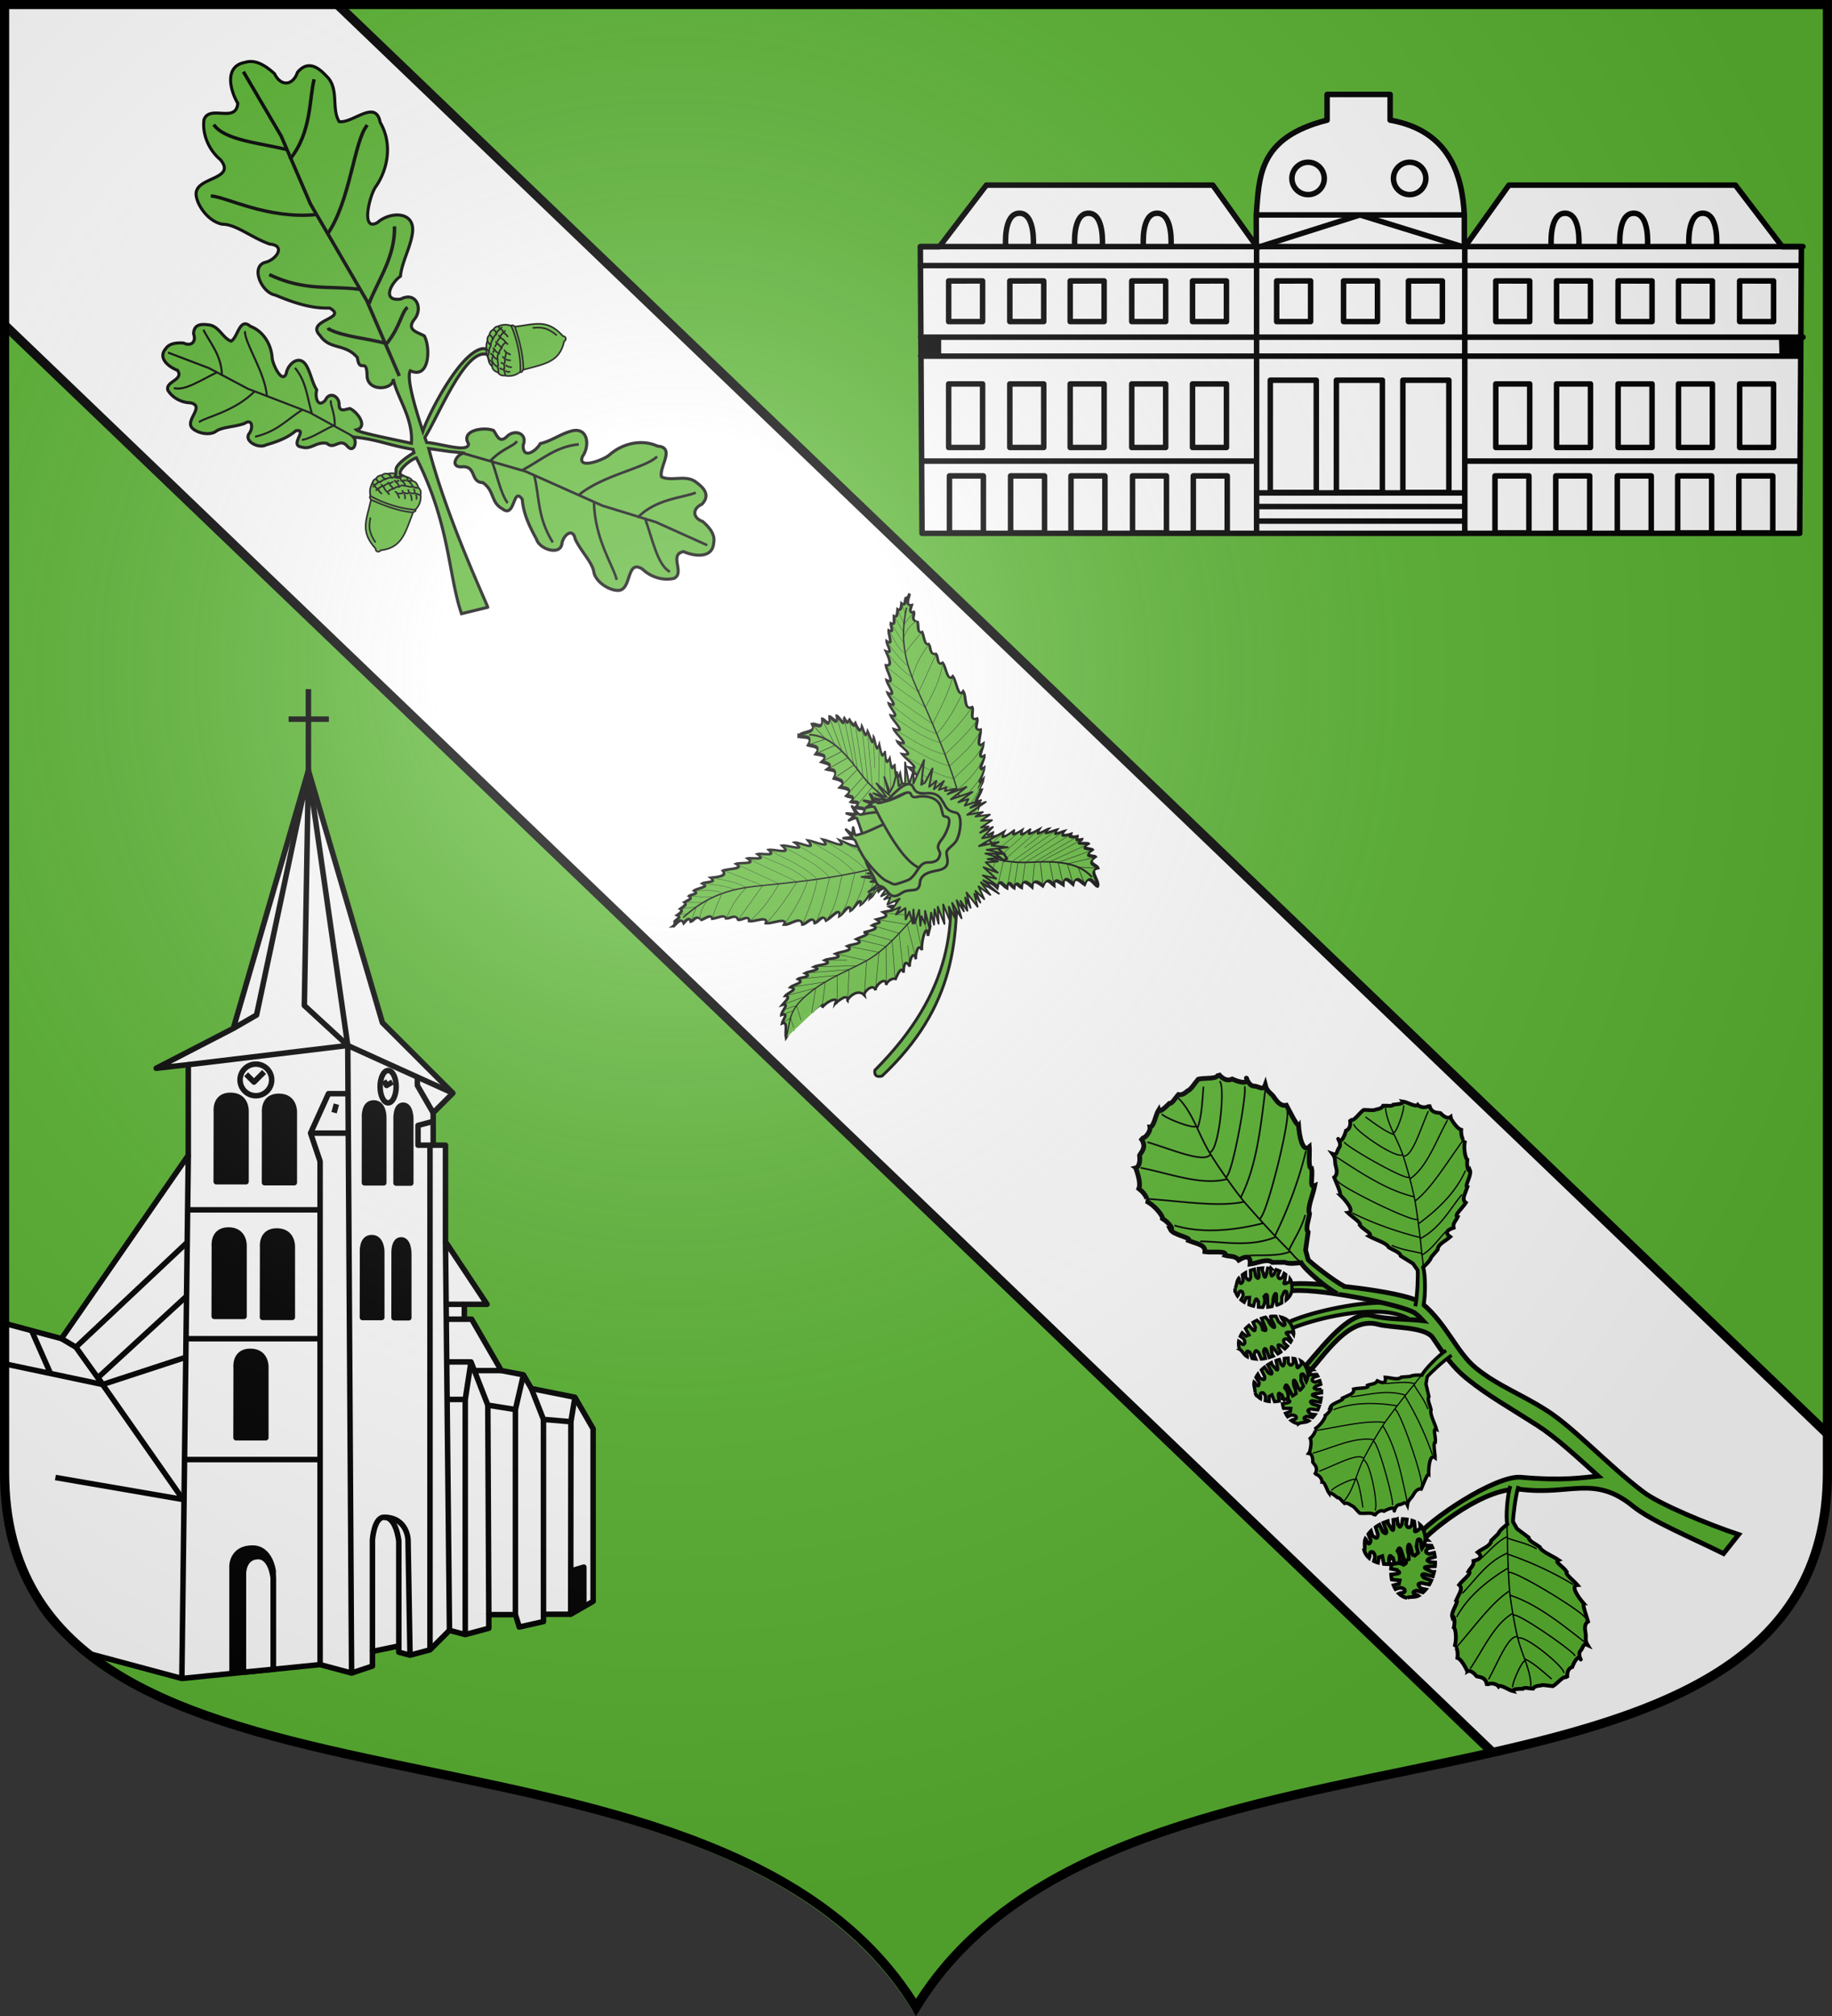
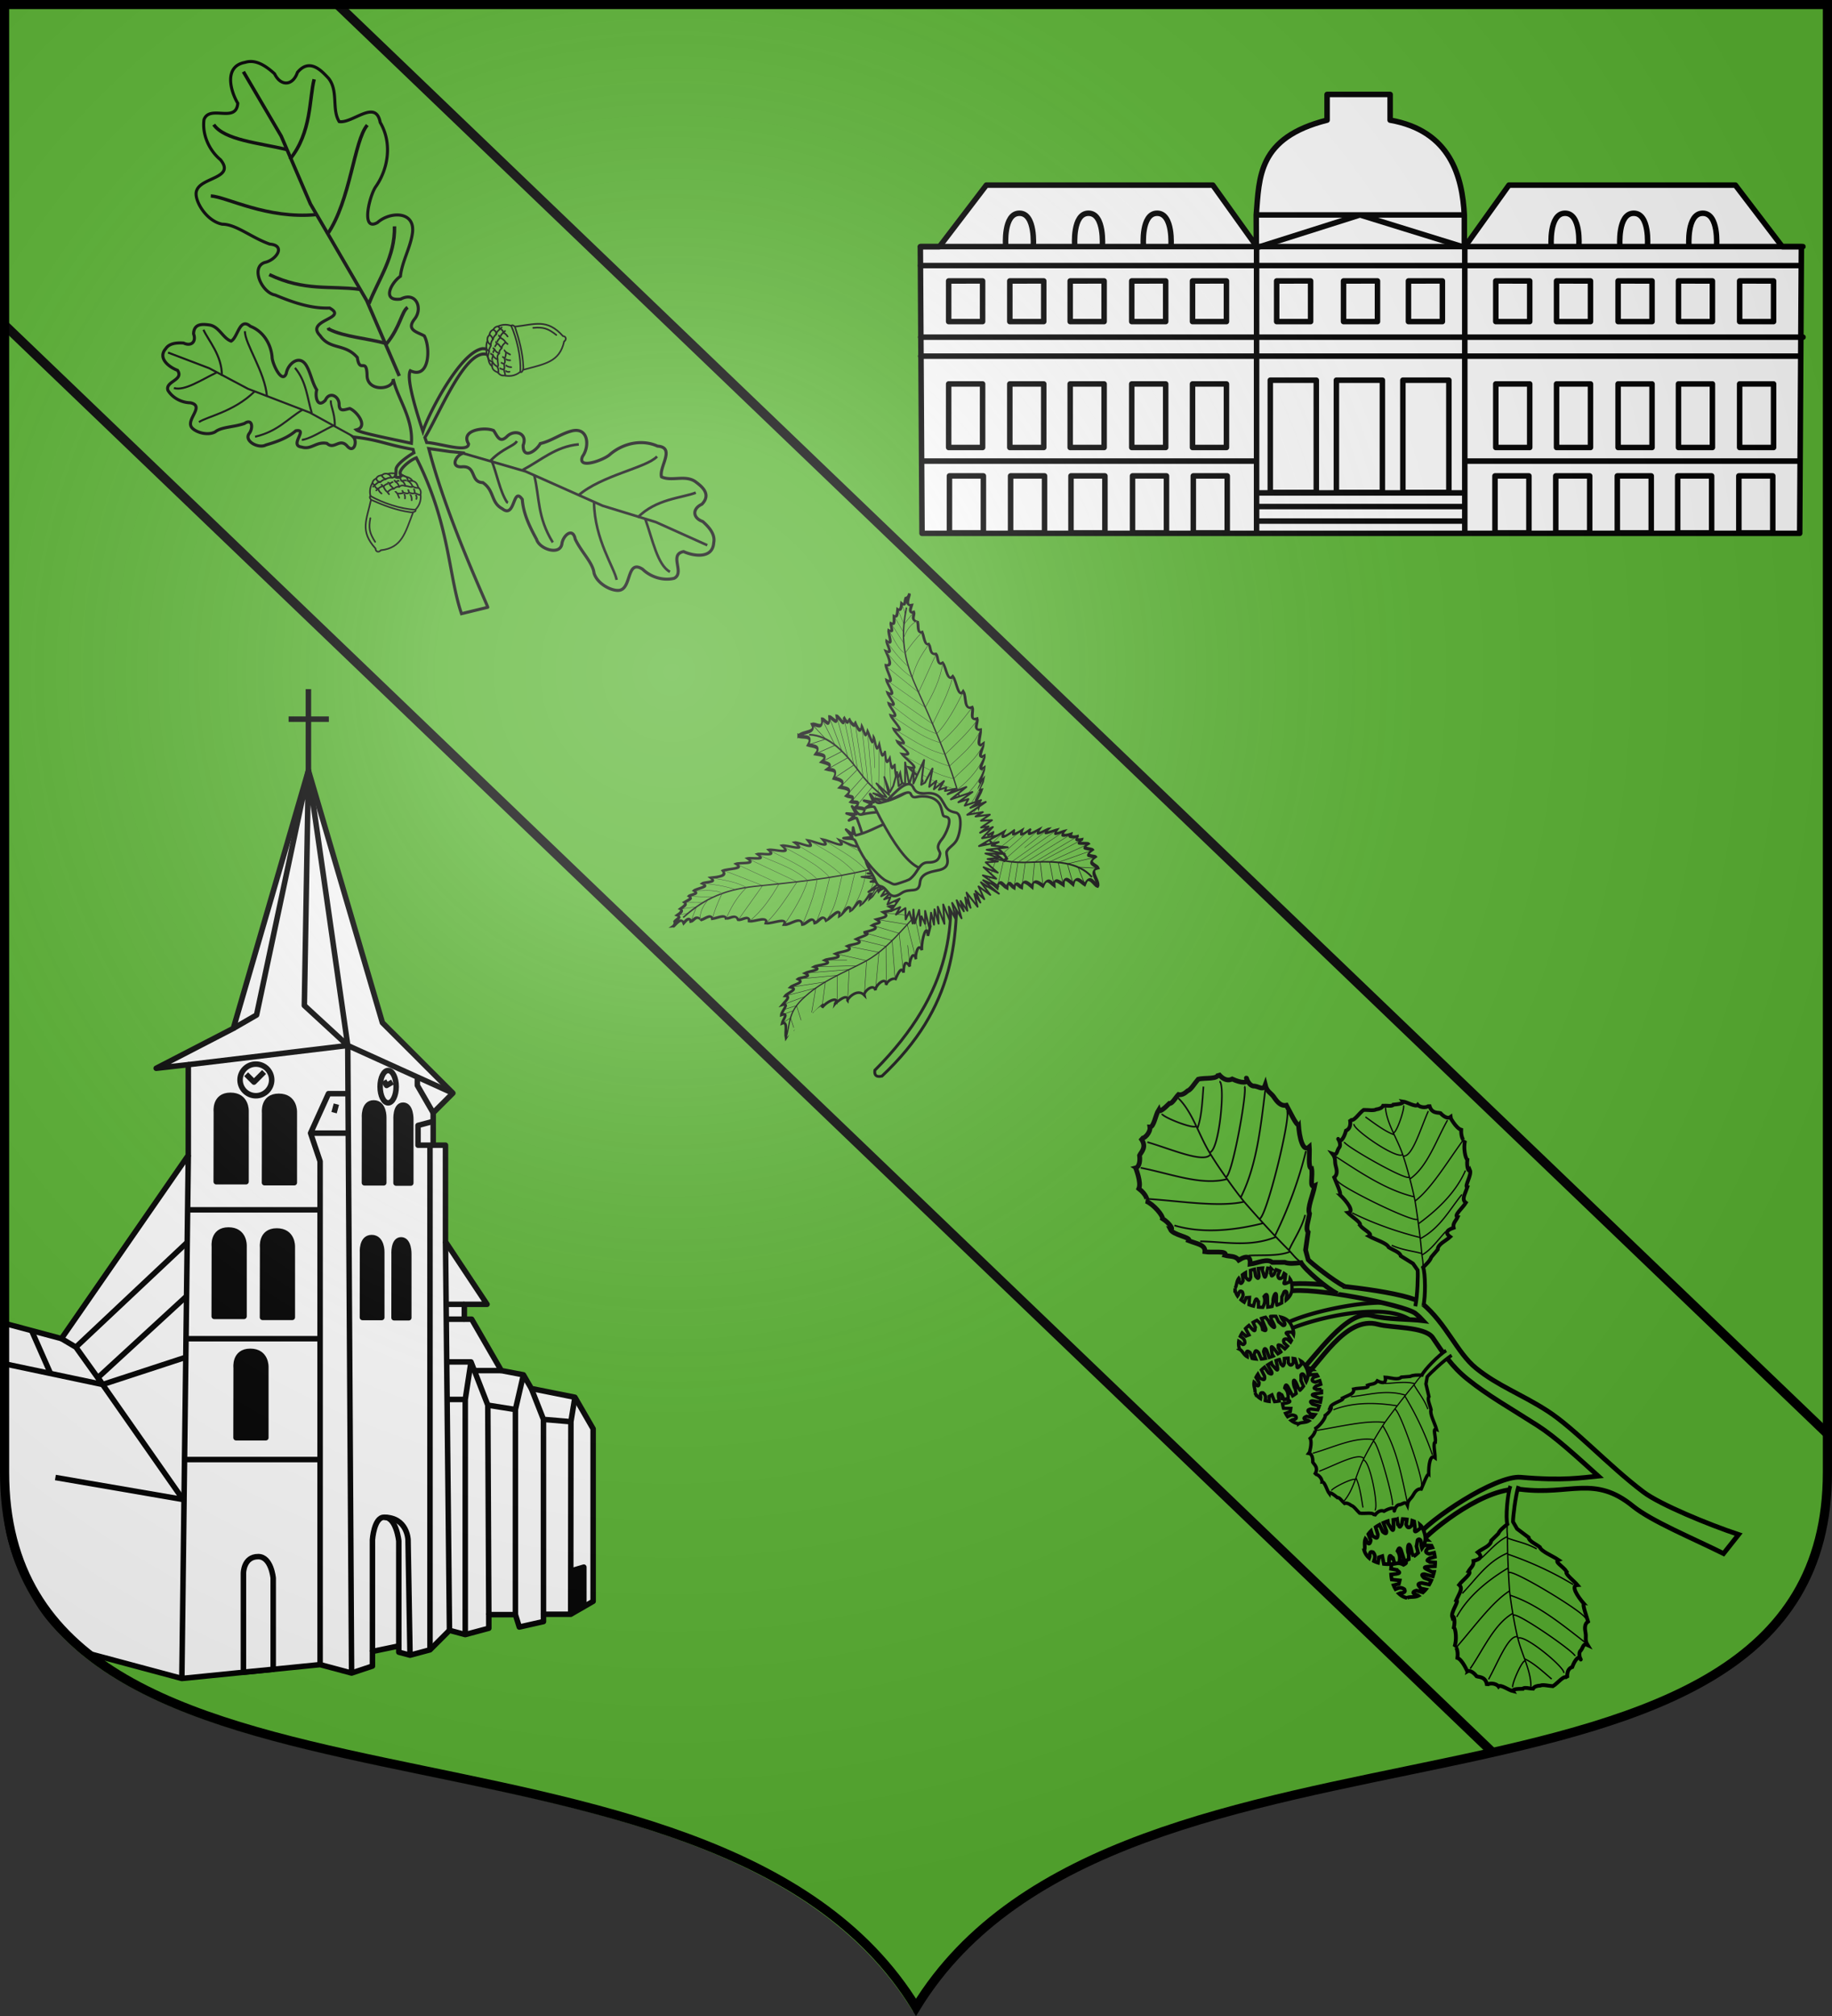
<svg xmlns="http://www.w3.org/2000/svg" xmlns:xlink="http://www.w3.org/1999/xlink" width="600" height="660" viewBox="-300 -300 600 660">
  <rect x="-300" y="-300" width="600" height="660" fill="#333333" stroke="none" />
  <defs>
    <path id="a" d="M0 0v1h.5z" transform="rotate(18 3.157 -.5)" />
    <path id="b" d="M0 0v1h.5z" transform="rotate(18 3.157 -.5)" />
    <path id="aQ" d="M-298.5-298.5V183c0 129.055 231.64 65.948 298.5 175.5C66.86 248.948 298.5 312.055 298.5 183v-481.5z" />
    <path id="c" d="M0 0v1h.5z" transform="rotate(18 3.157 -.5)" />
    <path id="d" d="M0 0v1h.5z" transform="rotate(18 3.157 -.5)" />
    <path id="f" d="M0 0v1h.5z" transform="rotate(18 3.157 -.5)" />
    <path id="g" d="M0 0v1h.5z" transform="rotate(18 3.157 -.5)" />
    <path id="h" d="M0 0v1h.5z" transform="rotate(18 3.157 -.5)" />
    <path id="j" d="M0 0v1h.5z" transform="rotate(18 3.157 -.5)" />
    <path id="k" d="M0 0v1h.5z" transform="rotate(18 3.157 -.5)" />
    <path id="m" d="M0 0v1h.5z" transform="rotate(18 3.157 -.5)" />
    <path id="n" d="M0 0v1h.5z" transform="rotate(18 3.157 -.5)" />
    <path id="o" d="M0 0v1h.5z" transform="rotate(18 3.157 -.5)" />
    <path id="q" d="M0 0v1h.5z" transform="rotate(18 3.157 -.5)" />
    <path id="r" d="M0 0v1h.5z" transform="rotate(18 3.157 -.5)" />
    <path id="s" d="M0 0v1h.5z" transform="rotate(18 3.157 -.5)" />
    <path id="u" d="M0 0v1h.5z" transform="rotate(18 3.157 -.5)" />
    <path id="v" d="M0 0v1h.5z" transform="rotate(18 3.157 -.5)" />
    <path id="w" d="M0 0v1h.5z" transform="rotate(18 3.157 -.5)" />
    <path id="x" d="M0 0v1h.5z" transform="rotate(18 3.157 -.5)" />
    <path id="y" d="M0 0v1h.5z" transform="rotate(18 3.157 -.5)" />
    <path id="z" d="M0 0v1h.5z" transform="rotate(18 3.157 -.5)" />
    <path id="B" d="M0 0v1h.5z" transform="rotate(18 3.157 -.5)" />
    <path id="C" d="M0 0v1h.5z" transform="rotate(18 3.157 -.5)" />
    <path id="D" d="M0 0v1h.5z" transform="rotate(18 3.157 -.5)" />
    <path id="E" d="M0 0v1h.5z" transform="rotate(18 3.157 -.5)" />
    <path id="F" d="M0 0v1h.5z" transform="rotate(18 3.157 -.5)" />
    <path id="H" d="M0 0v1h.5z" transform="rotate(18 3.157 -.5)" />
-     <path id="I" d="M0 0v1h.5z" transform="rotate(18 3.157 -.5)" />
    <path id="J" d="M0 0v1h.5z" transform="rotate(18 3.157 -.5)" />
    <path id="K" d="M0 0v1h.5z" transform="rotate(18 3.157 -.5)" />
    <path id="L" d="M0 0v1h.5z" transform="rotate(18 3.157 -.5)" />
    <path id="N" d="M0 0v1h.5z" transform="rotate(18 3.157 -.5)" />
    <path id="O" d="M0 0v1h.5z" transform="rotate(18 3.157 -.5)" />
    <path id="P" d="M0 0v1h.5z" transform="rotate(18 3.157 -.5)" />
    <path id="R" d="M0 0v1h.5z" transform="rotate(18 3.157 -.5)" />
    <path id="S" d="M0 0v1h.5z" transform="rotate(18 3.157 -.5)" />
    <path id="T" d="M0 0v1h.5z" transform="rotate(18 3.157 -.5)" />
    <path id="U" d="M0 0v1h.5z" transform="rotate(18 3.157 -.5)" />
    <path id="V" d="M0 0v1h.5z" transform="rotate(18 3.157 -.5)" />
    <path id="W" d="M0 0v1h.5z" transform="rotate(18 3.157 -.5)" />
    <path id="Y" d="M0 0v1h.5z" transform="rotate(18 3.157 -.5)" />
    <path id="Z" d="M0 0v1h.5z" transform="rotate(18 3.157 -.5)" />
    <path id="ab" d="M0 0v1h.5z" transform="rotate(18 3.157 -.5)" />
    <path id="ac" d="M0 0v1h.5z" transform="rotate(18 3.157 -.5)" />
    <path id="ad" d="M0 0v1h.5z" transform="rotate(18 3.157 -.5)" />
    <path id="ae" d="M0 0v1h.5z" transform="rotate(18 3.157 -.5)" />
    <path id="af" d="M0 0v1h.5z" transform="rotate(18 3.157 -.5)" />
    <path id="ah" d="M0 0v1h.5z" transform="rotate(18 3.157 -.5)" />
    <path id="ai" d="M0 0v1h.5z" transform="rotate(18 3.157 -.5)" />
    <path id="aj" d="M0 0v1h.5z" transform="rotate(18 3.157 -.5)" />
    <path id="al" d="M0 0v1h.5z" transform="rotate(18 3.157 -.5)" />
    <path id="az" d="M2.922 27.673c0-5.952 2.317-9.844 5.579-11.013 1.448-.519 3.307-.273 5.018 1.447 2.119 2.129 2.736 7.993-3.483 9.121.658-.956.619-3.081-.714-3.787-.99-.524-2.113-.253-2.676.123-.823.552-1.729 2.106-1.679 4.108z" />
    <path id="aE" d="M2.922 27.673c0-5.952 2.317-9.844 5.579-11.013 1.448-.519 3.307-.273 5.018 1.447 2.119 2.129 2.736 7.993-3.483 9.121.658-.956.619-3.081-.714-3.787-.99-.524-2.113-.253-2.676.123-.823.552-1.729 2.106-1.679 4.108z" />
    <path id="aK" d="M2.922 27.673c0-5.952 2.317-9.844 5.579-11.013 1.448-.519 3.307-.273 5.018 1.447 2.119 2.129 2.736 7.993-3.483 9.121.658-.956.619-3.081-.714-3.787-.99-.524-2.113-.253-2.676.123-.823.552-1.729 2.106-1.679 4.108z" />
    <path id="aL" d="M2.922 27.673c0-5.952 2.317-9.844 5.579-11.013 1.448-.519 3.307-.273 5.018 1.447 2.119 2.129 2.736 7.993-3.483 9.121.658-.956.619-3.081-.714-3.787-.99-.524-2.113-.253-2.676.123-.823.552-1.729 2.106-1.679 4.108z" />
    <g id="ao">
      <path id="am" d="M0 0v1h.5z" transform="rotate(18 3.157 -.5)" />
      <use xlink:href="#am" width="810" height="540" transform="scale(-1 1)" />
    </g>
    <g id="ap">
      <use xlink:href="#ao" width="810" height="540" transform="rotate(72)" />
      <use xlink:href="#ao" width="810" height="540" transform="rotate(144)" />
    </g>
    <g id="as">
      <path id="aq" d="M0 0v1h.5z" transform="rotate(18 3.157 -.5)" />
      <use xlink:href="#aq" width="810" height="540" transform="scale(-1 1)" />
    </g>
    <g id="at">
      <use xlink:href="#as" width="810" height="540" transform="rotate(72)" />
      <use xlink:href="#as" width="810" height="540" transform="rotate(144)" />
    </g>
    <g id="aw">
      <path id="av" d="M0 0v1h.5z" transform="rotate(18 3.157 -.5)" />
      <use xlink:href="#av" width="810" height="540" transform="scale(-1 1)" />
    </g>
    <g id="ax">
      <use xlink:href="#aw" width="810" height="540" transform="rotate(72)" />
      <use xlink:href="#aw" width="810" height="540" transform="rotate(144)" />
    </g>
    <g id="aC">
      <path id="aA" d="M0 0v1h.5z" transform="rotate(18 3.157 -.5)" />
      <use xlink:href="#aA" width="810" height="540" transform="scale(-1 1)" />
    </g>
    <g id="aD">
      <use xlink:href="#aC" width="810" height="540" transform="rotate(72)" />
      <use xlink:href="#aC" width="810" height="540" transform="rotate(144)" />
    </g>
    <g id="aH">
      <path id="aG" d="M0 0v1h.5z" transform="rotate(18 3.157 -.5)" />
      <use xlink:href="#aG" width="810" height="540" transform="scale(-1 1)" />
    </g>
    <g id="aI">
      <use xlink:href="#aH" width="810" height="540" transform="rotate(72)" />
      <use xlink:href="#aH" width="810" height="540" transform="rotate(144)" />
    </g>
    <g id="aO">
      <path id="aM" d="M0 0v1h.5z" transform="rotate(18 3.157 -.5)" />
      <use xlink:href="#aM" width="810" height="540" transform="scale(-1 1)" />
    </g>
    <g id="aP">
      <use xlink:href="#aO" width="810" height="540" transform="rotate(72)" />
      <use xlink:href="#aO" width="810" height="540" transform="rotate(144)" />
    </g>
    <radialGradient id="bM" cx="-80" cy="-80" r="405" gradientUnits="userSpaceOnUse">
      <stop offset="0" stop-color="#fff" stop-opacity=".31" />
      <stop offset=".19" stop-color="#fff" stop-opacity=".25" />
      <stop offset=".6" stop-color="#6b6b6b" stop-opacity=".125" />
      <stop offset="1" stop-opacity=".125" />
    </radialGradient>
  </defs>
  <g fill="#5ab532">
    <use xlink:href="#aQ" width="744.094" height="1052.362" transform="matrix(-1 0 0 1 -1 0)" />
    <g stroke-linejoin="round">
-       <path fill="#fff" d="m-189.294-298.502 487.718 467.874v13.304c0 59.498-49.316 78.104-108.986 91.657l-487.936-468.092v-104.743z" />
      <path stroke="#000" stroke-width="3" d="m781.754 406.202 487.781-468.187M890.754 511.233l488-468.406" transform="matrix(-1 0 0 .999 1080.076 -236.558)" />
      <g stroke="#000" stroke-width="1.401" transform="matrix(-1.286 0 0 1.285 2042.088 -284.222)">
        <path fill="#fff" d="m1799.98 408.623-25.072 6.722-35.208-3.525-8.018 2.146-5.315-1.773v-3.731l-6.713-1.4v1.586l-2.86.767-5.081-1.362-4.963-4.966-4.018 1.078-5.999-1.608v-3.471h-6.776l-.99 3.157-6.155-1.387v-1.863h-6.934l-5.713-3.3V351.74l4.637-8.035 11.099-2.227 2.017-3.496 5.629-1.075 7.555-13.094h1.862v-3.792h-5.781l10.583-15.952v-24.587h3.132v-8.245l-5.011-5.014 17.947-17.957 18.842-64.237 19.12 65.703 19.647 10.158-8.175-.923v23.088l32.306 46.704 14.71-3.944-.46 46.954c-.608 8.22-3.137 14.819-6.508 20.709-2.875 6.65-7.986 11.493-13.335 16.144z" />
        <path fill="none" d="m1774.908 415.345-1.64-133.29M1773.268 258.968l-40.613-4.882-26.768 12.138M1732.655 254.086l-.973 159.88M1739.7 411.82V283.592l2.424-7.183-4.558-10.053h-4.944M1742.125 276.41h-9.503M1774.386 359.578h-34.592M1773.92 328.792h-34.406M1773.64 295.953h-33.753M1761.796 249.732l-5.917-3.418-13.203-62.284-10.021 70.056 11.055-10.189-1.034-59.867M1710.898 279.483h3.86v-5.033l-4.075-1.093M1711.713 408.053V279.549M1706.75 403.087l1.016-99.017M1702.732 404.165v-59.903l-1.46-9.565-4.286 11.016-.253 53.373M1702.732 344.262h4.605M1701.272 334.697h6.329M1693.547 336.908h6.867" />
        <path fill="none" d="M1689.957 399.086v-52.251l7.03-1.122M1689.957 346.835l-2.039-8.852M1702.964 323.814h4.637M1702.964 320.022h4.505M1710.898 271.237l4.03-6.985v-2.536M1735.556 269.028l.58 2.169M1807.113 364.149l-32.504 5.597 20.476-29.293 25.64-5.41" />
        <path fill="none" d="m1773.733 333.456 21.352 6.997 1.154-1.781-22.506-20.702" />
        <path fill="none" d="m1795.085 340.453 6.806-9.516 3.683-2.177M1801.891 330.937l-28.531-26.867M1813.08 326.926l-4.71 10.691M1726.367 408.462v-28.446s-.39-5.736-2.934-5.736c-5.968 0-6.132 5.736-6.132 5.736l-.508 29.399" />
        <path fill="none" d="M1719.654 407.062v-26.716s.622-6.075 3.68-6.075" />
-         <path fill="#000" d="M1751.643 412.933v-24.935s.685-5.871 5.274-5.871c5.211 0 5.209 4.551 5.209 4.551v27.376" />
        <path fill="#fff" d="M1751.643 413.01v-23.236s.495-5.47 3.814-5.47c3.77 0 3.768 4.241 3.768 4.241v25.202z" />
        <path fill="none" d="M1682.812 398.993v-49.651l3.089-7.863M1682.812 349.342l-6.99.593.055 49.058M1675.822 349.935l-1.02-6.23" />
        <path fill="#000" d="m1675.74 387.932-3.206-.953v9.99l3.13 1.66z" />
        <path fill="none" d="M1742.676 184.03v-20.735M1747.719 170.944h-10.256" />
        <path fill="#000" d="M1766.147 288.785h-7.582v-18.01s-.157-3.99 3.956-3.99 3.593 4.189 3.593 4.189zM1753.851 289.032h-7.582v-18.009s-.157-3.99 3.956-3.99 3.593 4.188 3.593 4.188zM1728.402 289.065h-4.912v-16.659s-.102-3.692 2.563-3.692 2.328 3.875 2.328 3.875zM1720.354 289.13h-3.748v-16.238s-.078-3.599 1.955-3.599 1.776 3.778 1.776 3.778zM1766.656 323.095h-7.582v-18.009s-.158-3.99 3.955-3.99 3.594 4.188 3.594 4.188zM1754.36 323.343h-7.582v-18.01s-.158-3.99 3.955-3.99 3.593 4.189 3.593 4.189zM1728.91 323.376h-4.912v-16.66s-.102-3.69 2.563-3.69 2.328 3.874 2.328 3.874zM1720.862 323.442h-3.748v-16.24s-.078-3.598 1.955-3.598 1.776 3.777 1.776 3.777zM1761.104 354.009h-7.582v-18.01s-.158-3.99 3.955-3.99 3.594 4.189 3.594 4.189z" />
        <ellipse cx="-1756.054" cy="262.854" fill="none" rx="4.028" ry="4.03" transform="scale(-1 1)" />
        <path fill="none" d="m1758.532 261.409-1.994 1.995-2.571-2.573" />
        <ellipse cx="-1722.369" cy="264.575" fill="none" rx="2.044" ry="4.123" transform="scale(-1 1)" />
        <path fill="none" d="m1723.457 263.058-.695 1.204-1.51-.872" />
      </g>
      <g stroke="#000" stroke-width="1.299" transform="matrix(-1.386 0 0 1.385 2277.57 -241.671)">
        <path fill="#fff" stroke-linejoin="miter" d="M446.81 50.691v6.065c-16.393 4.144-16.006 13.452-16.744 22.414l.028 7.318-10.29-14.383h-53.511l-11.096 14.543h-4.5l.399 67.684h207.392l.4-67.684h-4.501l-11.094-14.543h-53.514l-10.535 14.729v-7.625c-.464-8.995-3.21-19.935-17.535-22.451V50.69z" transform="matrix(-1 0 0 1.001 1992.94 -70.53)" />
        <path id="bw" fill="none" stroke-linejoin="miter" d="M1642.173 37.584h-208.51zm0 4.486h-207.818z" />
        <path id="br" fill="none" stroke-linejoin="miter" d="M1642.066 66.874h-79.512" />
        <path id="bi" fill="none" stroke-linejoin="miter" d="M1622.078 16.036s.599-7.754-3.263-7.743-3.264 7.883-3.264 7.883" />
        <path id="aS" fill="none" stroke-linejoin="miter" d="M1635.551 24.292V33.9h-8.018v-9.61z" />
        <path id="aT" fill="none" stroke-linejoin="miter" d="M1635.551 48.64v15.02h-8.018V48.64z" />
        <path id="aV" fill="none" stroke-linejoin="miter" d="M1635.365 70.377v13.48h-8.019v-13.48z" />
        <use xlink:href="#aS" id="aW" width="100%" height="100%" transform="translate(-14.452)" />
        <use xlink:href="#aT" id="aX" width="100%" height="100%" transform="translate(-14.452)" />
        <use xlink:href="#aV" id="aZ" width="100%" height="100%" transform="translate(-14.452)" />
        <use xlink:href="#aW" id="ba" width="100%" height="100%" transform="translate(-14.266)" />
        <use xlink:href="#aX" id="bc" width="100%" height="100%" transform="translate(-14.266)" />
        <use xlink:href="#aZ" id="bd" width="100%" height="100%" transform="translate(-14.266)" />
        <use xlink:href="#ba" id="be" width="100%" height="100%" transform="translate(-14.545)" />
        <use xlink:href="#bc" id="bf" width="100%" height="100%" transform="translate(-14.545)" />
        <use xlink:href="#bd" id="bh" width="100%" height="100%" transform="translate(-14.545)" />
        <use xlink:href="#be" id="bo" width="100%" height="100%" transform="translate(-14.359)" />
        <use xlink:href="#bf" id="bs" width="100%" height="100%" transform="translate(-14.359)" />
        <use xlink:href="#bh" id="bt" width="100%" height="100%" transform="translate(-14.359)" />
        <use xlink:href="#bi" id="bk" width="100%" height="100%" transform="translate(-16.317)" />
        <use xlink:href="#bk" id="bv" width="100%" height="100%" transform="translate(-16.224)" />
        <path id="bl" fill="none" stroke-linejoin="miter" d="M1559.55 47.754v26.537h-10.872V47.754z" />
        <use xlink:href="#bl" id="bn" width="100%" height="100%" transform="translate(-15.618)" />
        <use xlink:href="#bn" width="100%" height="100%" transform="translate(-15.71)" />
        <use xlink:href="#ba" width="100%" height="100%" transform="translate(-48.789)" />
        <use xlink:href="#be" width="100%" height="100%" transform="translate(-50.047)" />
        <use xlink:href="#bo" width="100%" height="100%" transform="translate(-51.026)" />
        <path fill="none" stroke-linejoin="miter" d="M1562.817 8.692h-49.13M1562.554 74.394h-48.921M1562.488 77.627h-48.855M1562.422 81.057h-48.92M1562.544 16.362l-24.187-7.67-24.764 7.67" />
-         <ellipse id="bq" cx="-1550.617" cy=".064" fill="none" fill-rule="evenodd" stroke-linecap="round" rx="3.823" ry="3.825" transform="scale(-1 1)" />
        <use xlink:href="#bq" width="100%" height="100%" transform="translate(-23.999)" />
        <use xlink:href="#br" width="100%" height="100%" transform="matrix(-1 0 0 1 3076.177 0)" />
        <use xlink:href="#bi" width="100%" height="100%" transform="matrix(-1 0 0 1 3076.177 0)" />
        <use xlink:href="#aS" width="100%" height="100%" transform="matrix(-1 0 0 1 3076.177 0)" />
        <use xlink:href="#aT" width="100%" height="100%" transform="matrix(-1 0 0 1 3076.177 0)" />
        <use xlink:href="#aV" width="100%" height="100%" transform="matrix(-1 0 0 1 3076.177 0)" />
        <use xlink:href="#aW" width="100%" height="100%" transform="matrix(-1 0 0 1 3076.177 0)" />
        <use xlink:href="#aX" width="100%" height="100%" transform="matrix(-1 0 0 1 3076.177 0)" />
        <use xlink:href="#aZ" width="100%" height="100%" transform="matrix(-1 0 0 1 3076.177 0)" />
        <use xlink:href="#ba" width="100%" height="100%" transform="matrix(-1 0 0 1 3076.177 0)" />
        <use xlink:href="#bc" width="100%" height="100%" transform="matrix(-1 0 0 1 3076.177 0)" />
        <use xlink:href="#bd" width="100%" height="100%" transform="matrix(-1 0 0 1 3076.177 0)" />
        <use xlink:href="#be" width="100%" height="100%" transform="matrix(-1 0 0 1 3076.177 0)" />
        <use xlink:href="#bf" width="100%" height="100%" transform="matrix(-1 0 0 1 3076.177 0)" />
        <use xlink:href="#bh" width="100%" height="100%" transform="matrix(-1 0 0 1 3076.177 0)" />
        <use xlink:href="#bo" width="100%" height="100%" transform="matrix(-1 0 0 1 3076.177 0)" />
        <use xlink:href="#bs" width="100%" height="100%" transform="matrix(-1 0 0 1 3076.177 0)" />
        <use xlink:href="#bt" width="100%" height="100%" transform="matrix(-1 0 0 1 3076.177 0)" />
        <use xlink:href="#bk" width="100%" height="100%" transform="matrix(-1 0 0 1 3076.177 0)" />
        <use xlink:href="#bv" width="100%" height="100%" transform="matrix(-1 0 0 1 3076.177 0)" />
        <use xlink:href="#bw" width="100%" height="100%" transform="translate(.024 -21.409)" />
        <path fill="none" stroke-linejoin="miter" d="M1562.79 16.015v67.936M1513.593 16.362v67.59" />
      </g>
    </g>
    <g stroke="#000">
      <path stroke-miterlimit="8" stroke-width=".529" d="M-164.688-132.321c-2.667 6.964-3.706 11.667-10.594 12.47-.677.816-1.74.52-1.726-.564-5.25-5.797-2.89-9.373-1.419-16.232z" class="st0" />
      <g stroke-miterlimit="8" stroke-width="3.642">
        <path stroke-width=".529" d="M-164.655-132.541c-5.176-.76-9.623-2.354-13.739-4.326-.693-1.564-.579-3.511.4-5.101.08-.642.524-1.072 1.183-1.363.5-.883 1.147-1.027 1.917-1.075.636-.676 1.357-.556 1.967-.47.611-.23 1.475-.234 2.417-.095 1.095.032 2.293.381 3.36 1.025 1.044.154 1.827.684 2.3 1.397 1.165.31 1.446.951 1.884 2.198.65.568.94 1.287.712 2.174.285 2.079-.483 4.244-2.4 5.636z" class="st0" />
        <path stroke-width=".529" d="M-163.938-133.134c.473.713-1.281.972-1.719.814-4.493-.615-8.618-2.181-12.768-4.027-.465-.53-.609-.919-.25-1.268 3.91 2.2 9.833 4.29 14.737 4.481" class="st0" />
        <path stroke-linecap="round" stroke-width=".529" d="M-177.141-122.604c-1.89-2.956-2.18-4.553-1.562-7.76" />
        <g stroke-linecap="round">
          <path stroke-width=".529" d="M-176.764-139.447c.857-.763 1.427-1.368 2.36-1.352.561-.472 1.012-.93 2.08-.86.487-.267 1.029-.88 1.894-.582.176-.085.91-.627 2.152-.325.79-.223 1.331-.262 2.04.005.425-.057 1.162.007 1.296.015" class="st2" />
          <path stroke-width=".529" d="M-169.258-137.03c-.229-.46-.404-.95-.618-1.405-.357-.331-.714-.768-1.202-1.53-.471-.667-1.342-1.103-1.33-1.765-.804-.46-1.083-1.057-1.324-1.475-.852-.294-1.05-.805-1.324-1.217M-172.592-138.2c-.16-.227-.306-.451-.47-.666-.755-.522-1.094-1.226-1.366-1.956-.815-.419-.847-1.033-1.166-1.444-.608-.041-.977-.33-1.199-1.075M-175.05-138.432c-.686-.548-.965-.993-1.087-1.558-.65-.053-1.016-.508-1.184-1.282-.436-.112-.42-.32-.77-.573" class="st2" />
          <path stroke-linejoin="round" stroke-width=".529" d="M-167.375-136.798c.065-.48.05-1.362-.564-1.904-.279-.701-.498-1.4-1.348-2.011-.236-.75-.62-1.3-1.208-1.562-.338-.553-.618-1.148-1.376-1.506-.259-.408-.473-.864-1.095-1.015M-165.18-136.234c.105-.982-.304-1.812-.854-2.517-.187-1.068-.643-1.684-1.214-2.214-.063-.457-.678-1.513-1.315-1.609-.257-.83-.688-1.425-1.141-1.376-.145-.541-.414-.862-.938-.984" class="st3" />
          <path stroke-width=".529" d="M-163.639-136.646c.269-.557-.015-1.244-.53-1.969 0-.726-.215-1.439-.779-2.148-.092-.722-1.107-1.699-1.452-1.815-.006-.546-.375-1.41-1.094-1.483" class="st2" />
          <path stroke-width=".529" d="M-177.785-140.667c.169-.162.397-.323.565-.485.554-.55 1.075-1.093 1.74-.99.618-.56 1.147-.92 1.789-.945.234-.234 1.136-.681 2.218-.502.693-.251 1.364-.63 1.866-.333.85-.114 1.513-.466 2.284-.104M-173.08-138.856c.537-.6 1.116-1.08 2.084-1.13.444-.385.825-.758 1.75-.61.443-.535 1.116-.611 1.996-.31.885-.028 1.944.644 2.473.178.86.523 1.358.426 1.888.475M-162.26-137.952c-.393.051-1.083-.331-1.902-.631-.629.391-1.36-.11-1.938-.096-.54.447-.956.114-1.719-.018-.694.357-1.47.267-1.942.28" class="st2" />
        </g>
        <path stroke-width="1" d="M-217.702-279.863a6 6 0 0 0-2.027.287c-6.969 1.235-4.868 9.25-2.394 13.395-.543 6.664-9.2.304-11.063 5.344-.63 4.81 1.587 9.954 5.39 13.129 5.004 6.058-6.306 5.709-7.782 10.07-1.152 2.689 2.895 9.988 8.375 11.038 4.589.02 9.468 4.37 15.541 6.511 5.455.452 2.105 5.195-1.547 5.996-4.833 1.49-1.108 9.883 3.292 10.666 5.666 2.346 11.61 4.493 17.863 4.27 6.377 3.496-8.183 3.858-3.097 9.037 3.256 4.759 8.124 2.444 12.176 7.16.797 5.616 3.082-.557 3.21 6.15.356 5.338 8.865 4.33 8.54.854 1.302 6.238 6.577 12.737 5.968 21.088-5.759-1.284-17.08-3.445-18.044-4.414 4.047-1 .216-6.036-2.124-6.969-1.578.277-3.443 1.337-3.505-1.308.04-2.742-3.187-4.456-4.522-1.39-2.653 2.763-3.425-1.38-2.81-3.413-1.557-2.443-1.946-5.537-3.454-8.041-2.261-3.664-6.015-.5-6.543 2.707-1.422 3.558-4.584-3.322-4.62-5.324-.337-4.364-2.94-8.578-7.126-10.15-3.562-3.082-4.02 3.563-6.297 4.853-2.67-.93-3.81-4.59-6.907-5.258-1.845-.262-5.327-.854-5.384 2.893.946 2.587-.785 4.184-3.295 2.988-1.994-.12-4.596-.038-5.838 1.856-2.76 3.154 1.181 6.075 3.861 7.072 2.221 3.279-4.135 3.554-3.127 6.573 1.494 2.454 4.424 4.009 7.358 4.064 4.557.942-.795 4.974.14 7.535.466 1.669 5.042 3.54 7.962 1.992 2.127-1.692 5.994-1.492 9.593-2.756 2.688-1.814 2.898 1.62 1.508 3.344-1.68 2.48 3.153 4.975 5.475 3.705 3.487-1.018 7.029-2.232 9.834-4.654 4.242-.75-2.35 4.816 1.92 5.322 3.269.99 4.66-1.883 8.28-1.207 2.45 2.298 4.181-2.052 6.728.998 2.144 2.333 3.336-1.61 1.897-3.094 8.7.958 10.847 2.572 19.573 4.068.101.372.196.737.299 1.11-.99.496-6.142 3.792-5.858 5.623-.05 1.509-.066 1.61-.276 2.072.228.352 1.31.744 2.051-.32-1.866-1.147 2.564-4.925 4.85-5.726 11.032 21.77 10.422 38.14 14.801 51.03l8.59-2.091c.48.366-13.314-28.674-19.313-51.97 12.369 1.725 2.471.472 11.824 1.475-2.638.041-5.118 4.675-1.078 4.504 5.05-.454 2.685 5.032 6.97 5.17 3.877 2.657 2.539 6.504 6.382 8.56 4.31 3.397 3.384-7.572 6.535-3.068.346 4.717 2.448 9.005 4.676 13.07.95 3.242 7.562 5.352 8.283 1.598.303-2.81 3.592-5.716 4.38-1.654 2.107 4.387 5.775 7.696 6.168 11.142 1.238 4.032 7.057 6.473 8.982 5.387 3.156-1.468 1.963-9.936 6.926-6.674 2.698 2.597 6.746 3.84 10.309 2.973 3.633-1.815-1.856-7.798 3.107-8.753 3.318 1.519 9.512 2.44 9.867-2.898.588-2.83-1.687-5.252-3.594-6.944-3.344-1.186-3.465-4.187-.277-5.668 3.329-3.433-.345-6.042-2.248-7.47-3.397-2.191-7.731.083-10.979-1.487-.891-3.22 4.692-9.629-1.303-10.062-5.196-2.358-11.347-.904-15.59 2.729-1.838 1.774-10.9 5.13-8.972.636 2.416-3.37 1.886-9.613-3.462-8.347-3.62.898-6.762 3.34-10.37 4.14-1.28 2.39-5.716 5.43-5.616.542 1.561-3.97-2.897-5.336-5.334-2.825-2.443 2.331-3.17-.308-4.346-1.982-2.953-1.269-10.956-.18-8.205 4.373-.062 3.108-9.535-.26-13.719-.441-.189-.55-.393-1.122-.576-1.662 4.73-7.538 13.288-29.476 20.498-27.14 1.133-.63.852-1.748.525-2.01-.48.163-.583.17-2.09.067-7.43 1.04-17.907 21.737-19.597 27.079-3.277-9.919-5.273-17.775-4.12-19.836 6.385 2.963 6.666-7.72 4.573-11.42-2.37-1.305-5.947-1.882-3.233-5.43 2.952-3.566.515-9.235-4.483-6.611-6.415.833-3.052-5.436-.093-7.461.533-4.862 3.293-9.346 3.954-14.237.897-7.214-7.39-7.014-11.474-3.351-5.634 3.18-2.524-9.22-.454-11.893 4.169-6.103 5.196-14.4 1.348-20.895-1.432-7.822-9.058.442-13.42-.267-2.531-4.046-.164-10.07-3.534-14.223-2.152-2.297-6.11-6.756-10.146-1.885-1.49 4.406-5.455 4.678-7.496.45-2.03-1.84-4.728-3.93-7.62-4.016z" />
      </g>
      <g fill-rule="evenodd" stroke-width="2.046">
        <path d="m721.511 318.155 1.223-50.588-7.31-67.156.457-44.772-5.025-44.77" transform="matrix(.158 -.287 .284 .147 -388.776 3.138)" />
        <path fill="none" d="M743.292 280.816c-4.37 1.02-8.452 9.061-20.101 15.533-9.04-7.47-21.36-13.464-27.868-21.472v-.914" transform="matrix(.158 -.287 .284 .147 -388.776 3.138)" />
        <path d="M723.19 269.852c11.374-11.786 25.449-20.195 32.437-37.462M721.82 259.8c-15.228-9.109-30.456-11.485-45.685-29.237M717.252 221.426c20.962-13.759 36.834-46.313 47.969-52.081M715.881 207.72c-27.793-8.775-44.004-30.382-52.537-34.72M714.968 170.715c18.33-9.98 25.064-29.614 32.436-39.288M715.424 164.32c-13.318-9.983-31.308-19.499-33.35-30.61" transform="matrix(.158 -.287 .284 .147 -388.776 3.138)" />
      </g>
      <g fill-rule="evenodd" stroke-width="2.046">
        <path d="m721.395 318.753 1.339-51.186-7.31-67.156.457-44.772-5.025-44.77" transform="matrix(.116 -.401 -.389 -.124 -107.692 177.3)" />
        <path fill="none" d="M743.292 280.816c-4.37 1.02-8.452 9.061-20.101 15.533-9.04-7.47-21.36-13.464-27.868-21.472v-.914" transform="matrix(.116 -.401 -.389 -.124 -107.692 177.3)" />
        <path d="M723.19 269.852c11.374-11.786 25.449-20.195 32.437-37.462M721.82 259.8c-15.228-9.109-30.456-11.485-45.685-29.237M717.252 221.426c20.962-13.759 36.834-46.313 47.969-52.081M715.881 207.72c-27.793-8.775-44.004-30.382-52.537-34.72M714.968 170.715c18.33-9.98 25.064-29.614 32.436-39.288M715.424 164.32c-13.318-9.983-31.308-19.499-33.35-30.61" transform="matrix(.116 -.401 -.389 -.124 -107.692 177.3)" />
      </g>
      <path stroke-miterlimit="8" stroke-width=".529" d="M-128.714-178.916c7.196-1.957 11.98-2.521 13.467-9.294.88-.592.692-1.68-.388-1.774-5.242-5.803-9.037-3.814-16.01-3.035z" class="st0" />
      <g stroke-miterlimit="8" stroke-width="3.642">
        <path stroke-width=".529" d="M-128.936-178.905c-.238-5.227-1.38-9.81-2.93-14.103-1.486-.846-3.436-.927-5.115-.113-.647.017-1.12.415-1.475 1.042-.928.408-1.136 1.038-1.26 1.8-.737.564-.69 1.294-.665 1.91-.29.585-.381 1.443-.337 2.395-.078 1.092.15 2.32.684 3.446.049 1.054.499 1.886 1.16 2.428.192 1.19.802 1.534 1.999 2.094.5.705 1.187 1.064 2.091.926 2.04.492 4.272-.056 5.848-1.825z" class="st0" />
        <path stroke-width=".529" d="M-129.597-178.25c.662.54 1.095-1.179.982-1.63-.163-4.533-1.309-8.794-2.73-13.107-.48-.516-.854-.698-1.237-.376 1.798 4.111 3.286 10.213 2.985 15.112" class="st0" />
        <path stroke-linecap="round" stroke-width=".529" d="M-117.8-190.335c-2.752-2.176-4.312-2.625-7.565-2.33" />
        <g stroke-linecap="round">
          <path stroke-width=".529" d="M-134.595-191.645c-.845.777-1.504 1.284-1.583 2.214-.525.51-1.026.914-1.063 1.984-.314.457-.978.935-.768 1.826-.102.167-.715.842-.539 2.108-.3.765-.394 1.299-.199 2.03-.1.418-.11 1.158-.114 1.292" class="st2" />
          <path stroke-width=".529" d="M-132.942-183.934c-.434-.274-.904-.497-1.336-.756-.294-.388-.692-.787-1.402-1.349-.617-.535-.963-1.445-1.623-1.5-.378-.845-.943-1.183-1.335-1.465-.207-.877-.696-1.125-1.08-1.438M-133.771-187.368c-.211-.182-.42-.35-.617-.535-.444-.804-1.11-1.211-1.81-1.554-.335-.853-.943-.947-1.32-1.305.02-.61-.23-1.006-.95-1.3M-133.758-189.837c-.476-.738-.89-1.06-1.44-1.238.011-.652-.404-1.062-1.158-1.306-.068-.445-.276-.45-.493-.824" class="st2" />
          <path stroke-linejoin="round" stroke-width=".529" d="M-132.9-182.037c-.483.016-1.359-.087-1.837-.752-.67-.348-1.344-.636-1.866-1.543-.722-.309-1.232-.746-1.434-1.358-.516-.391-1.08-.73-1.36-1.519-.38-.298-.812-.558-.9-1.191M-132.557-179.798c-.988.007-1.773-.482-2.42-1.1-1.043-.294-1.611-.808-2.081-1.43-.448-.109-1.438-.825-1.469-1.47-.801-.338-1.35-.826-1.255-1.272-.524-.198-.816-.498-.886-1.032" class="st3" />
          <path stroke-width=".529" d="M-133.121-178.305c-.581.212-1.237-.14-1.907-.723-.722-.073-1.41-.359-2.059-.991-.71-.164-1.58-1.272-1.66-1.626-.543-.061-1.366-.514-1.367-1.237" class="st2" />
          <path stroke-width=".529" d="M-135.707-192.782c-.179.151-.361.363-.54.514-.602.496-1.195.96-1.158 1.633-.62.558-1.031 1.047-1.12 1.684-.256.21-.792 1.063-.721 2.157-.32.665-.764 1.294-.518 1.824-.2.834-.615 1.458-.333 2.262M-134.376-187.92c-.65.475-1.187 1.003-1.334 1.96-.427.405-.836.746-.78 1.681-.578.388-.72 1.05-.508 1.955-.118.878.445 1.999-.071 2.479.434.908.288 1.393.284 1.926M-134.56-177.063c.092-.386-.22-1.11-.436-1.956.452-.587.027-1.364.097-1.938.5-.492.21-.94.155-1.712.425-.655.412-1.435.473-1.904" class="st2" />
        </g>
      </g>
      <g fill-rule="evenodd" stroke-width="2.046">
        <path d="m722.277 317.364.457-49.797-7.31-67.156.457-44.772-5.025-44.77" transform="matrix(.511 -.21 .219 .494 -607.814 -182.016)" />
        <path fill="none" d="M743.292 280.816c-4.37 1.02-8.452 9.061-20.101 15.533-9.04-7.47-21.36-13.464-27.868-21.472v-.914" transform="matrix(.511 -.21 .219 .494 -607.814 -182.016)" />
        <path d="M723.19 269.852c11.374-11.786 25.449-20.195 32.437-37.462M721.82 259.8c-15.228-9.109-30.456-11.485-45.685-29.237M717.252 221.426c20.962-13.759 36.834-46.313 47.969-52.081M715.881 207.72c-27.793-8.775-44.004-30.382-52.537-34.72M714.968 170.715c18.33-9.98 25.064-29.614 32.436-39.288M715.424 164.32c-13.318-9.983-31.308-19.499-33.35-30.61" transform="matrix(.511 -.21 .219 .494 -607.814 -182.016)" />
      </g>
    </g>
    <g transform="translate(-709.03 34.919)scale(.779)">
      <path fill-rule="evenodd" stroke="#000" stroke-width="1.68" d="M1065.948 126.169c9.749-5.13 40.993-11.794 50.397-7a209 209 0 0 0 5.288 2.606l7.481 8.481c-5.062-1.92-8.106-3.992-12.491-6.3-12.894-6.782-42.085 1.083-50.454 5.25z" />
      <path fill-rule="evenodd" stroke="#000" stroke-width="2" d="M1071.438 109.5c-1.848.012-3.277.094-4.157.281l-.469 3c9.093-2.176 48.787 5.68 53.313 9.25 1.19.94 2.274 1.97 3.281 3.063-5.695-.703-15.342-.453-21.772-2.177-10.194-2.734-23.714 17.618-30.29 24.02l.843 2.938c7.321-5.815 18.29-27.173 32.313-23.219 5.35 1.509 19.432.848 22.844 5.469 4.463 6.542 7.934 12.1 14.687 17.531 8.695 6.992 17.397 11.798 29.438 19.5 7.604 4.865 16.412 12.997 25.562 21.25-6.84.635-14.427 2.096-32.625.5-10.514-.922-38.729 17.928-44.094 25.375l1.344 2.719c6.2-6.998 28.442-24.459 42.938-23 20.7 2.546 30.783-6.215 47.062 7.094 7.824 6.306 24.871 13.334 38.031 19.875l6.344-8c-12.627-4.185-33.11-12.664-39.937-17.813-14.964-11.285-29.001-26.814-40.625-34.25-11.194-7.16-20.488-10.338-29.782-17.812-8.119-6.53-12.448-18.756-22.812-27.344-5.28-4.376-38.502-8.332-51.438-8.25z" />
      <use xlink:href="#by" id="bz" width="600" height="660" transform="rotate(-175 1143.443 155.871)" />
      <use xlink:href="#bz" width="600" height="660" transform="rotate(40 1140.022 278.628)scale(.9)" />
      <path id="bB" stroke="#000" stroke-width="1.4" d="M1044.298 111.475c.026 1.155.41 2.26 1.063 3.245l.32-.47c.527-2.047 1.108-1.622 1.689-1.262.75 1.559.01 2.412-.553 3.351q.61.536 1.343.994l.882-1.913 1.352-.085-.197 3.042c.588.234 1.215.423 1.862.586l.501-1.724c.83-2.503 1.117-.492 1.604-.139l.017 2.278c.59.07 1.203.084 1.818.092.594-1.308 1.18-2.62.517-4.522.601-.757 1.188-1.434 1.397.022l.197 4.42c.596-.063 1.18-.15 1.745-.27l.485-1.948c-.374-1.854 1.862-6.733 1.318-.106l.264 1.48a14 14 0 0 0 2.027-.904l.042-2.569c1.08-2.05.76-2.303 1.573-2.35 1.145.327.163 2.435.24 3.656 1.776-1.483 2.497-3.138 2.452-5.183-.027-1.203-.096-2.587-.8-3.603l-.17 1.192c-1.279.504-3.106 1.58-2.088-.316l.4-2.783c-.2-.155-.42-.304-.637-.448l-.658 1.6c-1.18.944-1.855.707-1.966-.848l.753-1.767c-.476-.206-.98-.402-1.499-.561l-.865 1.853c-1.507 1.624-.932.165-1.445-.316l.22-2.019a17 17 0 0 0-1.457-.166l-.439 2.043c-.849 3.49-1.06.962-1.853-1.2l.145-.894c-.438.019-1.366.14-1.79.19l.283 3.325c-.235 1.214-.674.906-1.408-.115l-.508-2.895c-.578.144-1.14.301-1.673.5l.097 2.87c-.651 2.393-1.396.587-2.111.08l-.077-1.98c-.47.271-.894.573-1.301.888l.283 2.492c-.586 1.397-1.416 1.753-1.697-.744l-.138-.26c-.98 1.259-.803 3.22-1.559 4.161z" />
      <use xlink:href="#bB" id="bC" width="600" height="660" transform="scale(1 -1)rotate(25 1606.031 -8.352)" />
      <use xlink:href="#bC" id="bE" width="600" height="660" transform="rotate(-60 1085.727 131.32)" />
      <use xlink:href="#bE" width="600" height="660" transform="scale(-1 1)rotate(-70 -.12 1678.371)" />
      <use xlink:href="#bF" width="600" height="660" transform="scale(-1 1)rotate(-85 1.903 1440.373)" />
      <use xlink:href="#bB" id="bF" width="600" height="660" transform="rotate(-15 1499.884 362.364)scale(1.1)" />
      <g id="bG" fill-rule="evenodd" stroke="#000" stroke-width="5.275">
        <path stroke-width="2" d="M1087.412 113.77c-4.245-1.984-13.77-10.134-15.338-13.044-2.873.31-5.076.538-6.891-.16l-5.208.029c-2.173-1.792-6.131.321-9.308.725.21-2.913-.976-4.016-4.815-1.675-1.44-1.955-3.765-1.452-5.716-1.99 1.172-2.175-5.544-1.07-8.496-1.53.222-2.94-3.148-3.23-6.745-4.64.934-1.552-6.568-2.243-7.82-4.809 1.612.325-.303-2.622-3.261-4.486.3-1.113-3.618-5.954-6.885-7.322.88-.072.193-2.764-3.062-5.27 1.143-2.565-1.329-8.664-1.345-8.677 1.114-.283 2.055-1.998 1.643-5.315.516-1.176 3.499-3.575.366-7.341 1.528.956 4.365-2.396 4-4.565 1.67.076 2.382-5.161 3.675-7.198.336 1.19 2.286-.534 4.477-2.69 1.107.293 2.634-2.49 3.83-3.748 1.276.334 2.576-.383 3.887-1.563 1.378-.45 2.946-3.22 4.42-4.875 2.832-.799 8.813.303 8.402-2.454.054.124 2.698 3.952 5.896 2.366 3.846 1.784 7.192 1.96 6.002-.375-.268-.52.997 3.599 3.44 3.347 2.121.296 3.574 1.945 4.456-.504.705 2.957 2.456 3.36 3.652 5.144 1.435 2.142 2.995 3.883 5.245 3.411 1.422 2.581 4.321 8.78 5.067 8.108.358 5.286 1.799 11.855 4.565 9.377.232 2.73-.63 9.083.932 9.003.692 3.192-1.077 8.535 1.332 7.358-.744 3.92-3.298 9.564-2.176 11.704-.337 2.698-1.865 6.303-.584 7.769l-1.075 7.517 1.103 4.098c1.532 1.6 10.296 8.59 15.295 11.244" />
        <path stroke-width=".7" d="M1056.107 84.143c-14.396 3.604-26.992 4.01-37.295.92m53.429 15.598c-2.535-1.664-3.621-3.514-5.69-5.58-8.818-8.807-18.54-20.112-18.54-20.112a209 209 0 0 1-7.08-9.474c-2.601-3.693-5.106-7.355-7.36-11.104-4.618-7.685-7.143-16.92-13.08-22.785m40.62 57.785c5.439-11.086 10.035-23.379 13.016-35.588M1054.51 82.26c2.794.552 13.695-43.923 11.576-45.41m-19.337 36.376c6.709-13.33 8.386-29.784 10.3-45.307m-16.565 36.744c2.602.05 9.293-37.279 7.746-38.027m-14.708 27.771c4.2-.191 6.802-29.158 4.232-29.866m-9.288 19.824c1.811-4.877 2.097-11.353 2.566-17.637m-3.044 16.586c-.922 1.521-14.524-3.934-14.356-5.17m20.34 17.079c-2.629 3.913-16.9-2.4-26.524-5.159m33.517 15.515c-10.882 2.926-24.276-2.468-36.323-4.722m43.503 14.246c-10.484 2.372-26.57-.238-40.195-1.161m53.483 15.992c-11.157 4.426-21.388 1.933-31.786 1.822m37.84 4.322c-4.912 1.994-11.611 1.331-17.469 1.661m16.946-2.21c1.903-4.358 5.311-9.116 6.836-14.887" />
      </g>
      <use xlink:href="#bG" id="by" width="600" height="660" transform="scale(-.8 .8)rotate(50 -195.684 -2540.696)" />
    </g>
    <g transform="matrix(.301 -.521 .546 .315 461.654 -825.21)">
      <path stroke="#000" stroke-width="1.5" d="M-1533.728 18.929c-29.174 21.14-62.035 38.32-121.35 23.283-2.303.91-3.158 2.293-.833 4.718 52.402 14.961 86.036-.258 124.126-24.474z" />
      <g id="bJ" stroke="#000">
        <path stroke-width="3.948" d="M2331.37 63.095c.692 7.65 15.836 28.07.727 24.198 2.828 9.746 11.28 25.848-.985 20.441 4.217 11.312 10.524 25.444-1.474 16.83 3.273 10.781 8.005 23.874-1.674 15.41 2.558 8.17 10.17 19.846-2.144 17.875 3.992 12.413 8.384 25.348-2.214 18.193 4.578 12.488 9.606 25.441-1.961 17.472 1.126 5.91 8.903 18.823-1.189 12.555 1.56 6.159 11.029 20.543-.873 12.217 1.784 8.081 12.444 24.707-.511 17.284 3.845 9.972 8.673 20.122 1.09 19.559 1.828 6.526 18.66 15.599 3.715 17.34 11.16 33.353 15.628 57.435 31.521 82.756 12.829 20.438 32.88 64.496 32.88 64.496l3.795-7.588-15.176-37.939c-5.627-14.069-.656-31.28 4.264-49.839 1.11-4.184 2.216-8.436 3.198-12.737-.15-2.911-16.685 18.763 2.655-14.566-2.446-2.745-14.256 4.245 2.5-18.515-8.847-.51-8.18-5.608 2.172-15.38-1.337-2.925-9.615.238 1.902-14.118-10.404-2.155-3.094-8.064 1.605-13.444-10.818-.425-2.5-8.951 1.466-15.688-12.241 1.22-.018-9.843.846-15.278-10.08 6.304-1.694-8.304.084-15.641-9.76 2.358-2.088-8.147-.77-14.08-11.141 4.603-2.065-15.951-2.065-15.951-3.89 8.644-6.32-4.512-2.702-12.554 0 0-8.08 4.642-3.362-11.202-9.423 12.47-3.546-9.221-5.652-13.903-7.906 10.673-4.721-8.422-7.232-13.278-10.169 10.467-5.865-7.135-8.454-12.052-9.343 9.638-9.07-8.36-13.469-14.817-4.157 13.731-14.02-12.253-22.513-18.056z" transform="matrix(.478 -.003 -.128 -.261 -2613.965 118.274)" />
        <path stroke-width="2" d="M2342.144 82.567c17.696 38.544 16.294 79.364 11.966 120.426-6.788 64.415 11.042 111.93 16.564 167.895" transform="matrix(.478 -.003 -.128 -.261 -2613.965 118.274)" />
        <path stroke-width=".75" d="m2332.097 87.293 20.986 29.174M2331.112 107.734l24.998 30.378M2329.638 124.564l27.242 30.656M2327.964 139.975l28.664 30.604M2324.894 157.405l30.734 29.422M2323.606 176.042l31.18 20.275M2321.765 193.394l31.552 18.505M2319.887 206.225l32.8 18.47M2319.583 218.286l33.035 17.658M2319.072 235.57l34.15 15.689M2320.162 255.129l34.292 10.44M2323.877 272.468l32.502 8.435M2358.944 297.197l-16.525-3.347M2353.084 116.467l.8-35.316M2356.11 138.112l11.242-42.144M2356.88 155.22l18.926-47.2M2356.815 170.236l26.223-48.938M2355.876 185.883l32.814-50.682M2354.786 196.317l37.266-49.914M2353.317 211.9l41.436-52.943M2352.686 224.695l44.133-49.788M2352.618 235.944l44.97-46.956M2353.222 251.259l43.437-31.352M2353.686 265.372l41.507-29.777M2356.38 280.903l37.208-31.864M2359.319 296.667l30.195-18.13M2397.505 204.63l-25.981 22.875M2387.17 296.667l-23.988 24.36" transform="matrix(.478 -.003 -.128 -.261 -2613.965 118.274)" />
      </g>
      <g stroke="#000">
        <path stroke-width="1.396" d="M-1540.502 29.841c-8.51-1.066-24.057-3.004-26.984-1.435 1.639-2.994-4.091.355-4.623 1.327l-5.2 1.412c6.364-3.862-2.875-2.335-8.346.986 3.057-3.9-4.794-1.62-5.866-.253 4.268-4.072-3.565-2.396-5.171-.864 1.756-3.129.774-4.013-4.572-1.276 2.535-2.461-.868-2.474-5.806-1.834 1.73-.456-1.821-3.565-4.741-2.795 4.654-2.273-3.45-4.994-5.479-3.345 3.168-2.809-3.775-5.106-5.259-3.79 1.615-5.347-6.967-6.904-7.212-6.09 4.724-1.952-4.853-5.026-5.114-4.918 5.08.77.964-3.894-5.067-4.81 5.025-.439-3.655-3.511-5.143-3.381 5.434-1.401-4.452-3.263-6.484-2.739 2.439-1.648-1.788-2.222-5.479-1.378 1.47-2.114-4.493-.71-6.961-.836 2.487-2.127 8.704-3.39 5.776-5.532 2.06-.616 7.333.34 3.747-2.528 1.84-.882 8.405.853 5.023-2.21 1.86.277 6.801 2.042 5.019-1.008 2.09.181 7.234 4.645 5.476.082 2.126.53 6.356 5.739 5.934 1.236 1.607.574 5.237 6.591 4.68 1.636 2.072 1.211 6.792 7.722 5.472 2.448 2.108 1.202 6.903 8.684 6.015 3.086 2.065 1.228 6.487 8.803 5.99 3.175 2.489 1.725 6.825 8.206 6.81 3.305 2.085 1.357 6.263 7.876 5.735 2.25 2.599 1.658 7.416 6.323 5.121 1.665 1.854 1.475 6.743 7.298 5.712 1.928 2.29 1.116 3.854 4.78 3.965.372 2.46 2.324 5.071 5.732 5.22 1.08 1.97 1.84 4.732 6.363 4.312 1.33 1.524 1.037 3.966 7.784 4.227 1.984 1.734 2.147 3.353 7.738 4.587 2.79 1.455 1.492 1.906 5.512 4.517 3.678.884 1.663 1.096 5.934 3.018 3.052 1.155 1.245 2.296 2.547 3.5 3.915 2.073 2.356 4.967 3.84 7.91 5.053 1.626.67 3.243 1.238 6.011-.238z" />
        <path stroke-width=".64" d="M-1664.01-6.178c7.055-1.378 11.827-5.547 22.13-2.872 14.184 3.682 24.308 12.113 35.784 18.824 15.53 9.08 36.362 8.64 55.374 16.47" />
        <path stroke-width=".24" d="m-1626.908-3.008-12.06-14.366M-1632.38-5.705l-12.064-11.75M-1649.463-16.449l10.255 8.162M-1654.486-14.238l5.33 4.328M-1645.91-9.798l-5.346-4.72M-1658.233-11.71l4.904 2.371M-1633.034-16.138-1620.529.71M-1628.355-14.502l13.758 18.98M-1622.882-12.054l12.184 19.022M-1616.867-8.968l6.069 10.038M-1610.876-5.793l5.211 15.816M-1604.068-2.488l5.671 15.911M-1598.332-.239l4.69 15.292M-1593.21 1.427l3.985 14.87M-1587.499 3.355l3.56 14.21M-1583.534 3.727l5.963 15.199M-1578.615 4.873l7.032 15.31M-1574.13 5.715l7.696 15.632M-1569.775 8.121l7.915 14.392M-1560.671 14.589l.242 5.544M-1657.048-5.342l3.72-3.997M-1651.569-3.964l5.66-5.834M-1644.985-1.256l12.606-4.45M-1639.942 2.157l13.034-5.165M-1634.304 8.166l13.775-7.457M-1629.761 11.884l15.164-7.405M-1622.549 17.974l16.884-7.951M-1617.29 21.764l18.893-8.34M-1611.968 25.303l18.325-10.25M-1607.07 27.904l17.845-11.606M-1601.264 29.738l17.326-12.173M-1596.692 31.014l9.484-6.504M-1591.521 31.878l13.95-12.952M-1585.655 32.13l14.072-11.947M-1577.309 31.145l10.875-9.798M-1567.486 28.406l5.626-5.893" />
      </g>
      <g id="bH" stroke="#000">
        <path stroke-width="3.901" d="M2411.454 401.562c8.846-13.562-.577-57.604 22.984-67.204 11.4-4.644 15.769-5.42 21.968-8.253-14.66-4.768 12.803-7.39 20.397-10.084-7.217-4.192 9.852-4.899 14.757-7.33-18.919.438 11.791-6.472 17.42-9.79-14.763-2.853 11.139-7.02 16.212-10.578-13.837-3.871 8.894-7.777 15.218-11.715-15.894-2.422 8.505-9.767 16.15-15.225-9.474-6.634 7.37-8.851 11.264-13.204-12.17-5.458 6.615-9.834 10.185-14.773-13.613-5.429 8.548-15.143 11.996-22.808-15.478 2.034 6.37-15.497 9.336-23.421-14.031.15 4.958-14.483 7.568-21.83-10.89-2.486 3.437-9.538 4.973-14.37-8.4-5.567 3.387-10.634 5.6-15.754-6.54-2.685 4.577-10.858 9.225-17.089-7.515-3.454 4.15-8.851 8.796-13.397-5.124-9.097 6.095-8.758 9.33-12.6-7.274-3.012-.475-5.826 6.877-8.356-8.75-5.782 9.381-10.074 12.258-11.833 0 .003-5.246 2.575-8.764.054-4.395 1.025-11.819 7.629-11.331.648-6.883 3.959-11.88 5.74-12.017 1.457-5.717 3.063-11.89 7.376-12.93 2.527-5.103 3.047-11.462 9.947-12.65 3.51-4.033 1.402-10.29 12.863-11.686 4.211-5.821 2.45-16.766 19.444-16.66 7.684-4.959 2.793-10.898 18.891-14.37 8.206-6.831 10.168-13.392 20.006-18.697 12.536-6.818 5.15-16.617 27.32-19.235 13.938-5.59 4.78-11.975 26.413-15.88 12.295-4.649 5.298-8.839 25.408-13.061 10.807-4.857 4.794-7.856 25.371-13.942 12.45-5.286 6.229-7.174 32.865-15.185 15.046-4.635 5.256-5.988 35.482-12.93 14.612-4.296 5.527.136 32.347-11.9 15.78-3.169 9.237-.61 34.37-11.033 18.153-2.77 10.014.805 35.093-9.542 21.505-.407 12.955 2.727 28.37-6.952 25.866-1.317 5.299-1.732 10.773-2.264 16.23-2.391 24.543-3.811 37.393-5.69 55.012-1.061 9.942-1.486 56.454-1.486 56.454z" transform="matrix(-.315 .069 .056 .394 -807.118 -298.045)" />
        <path stroke-width="2" d="M2643.28 81.035c-35.04 15.993-66.083 34.748-95.399 79.063-28.617 43.258-59.41 91.259-99.554 136.82-33.364 37.867-37.207 48.417-39.396 81.987" transform="matrix(-.315 .069 .056 .394 -807.118 -298.045)" />
        <path stroke-width=".5" d="m2643.17 73.943-10.142 11.926M2631.856 74.107l-13.696 19.545M2618.925 76.634 2607 100.372M2606.276 80.143l-13.737 30.5M2593.753 86.124c-7.107 13.054-15.947 27.071-12.883 34.475M2577.93 92.039c-6.142 14.109-10.466 28.672-11.893 43.96M2563.56 100.245c-4.676 16.23-10.027 32.458-7.865 48.688M2543.638 113.965l-1.274 54.486M2525.628 126.719l3.534 61.698M2509.747 139.014l4.76 71.2M2496.687 149.821c2.408 24.324-2.817 47.8 9.006 73.17M2482.745 162.272c3.385 24.645 2.778 50.788 14.845 72.178M2467.56 177.317c5.243 24.033 4.334 48.066 19.101 72.098M2455.243 191.224c6.467 24.27 7.524 48.54 20.282 72.811M2441.67 207.93c5.79 23.798 6.201 47.597 21.621 71.396M2431.23 226.374c6.74 22.03 6.76 43.1 20.901 66.187M2422.155 247.367c5.105 20.314 2.252 46.2 17.832 59.182M2415.203 273.233c2.966 16.074 2.713 32.608 13.319 47.592M2617.482 135.223c-18.191 2.166-35.614 3.562-61.787 13.71M2611.882 150.976l-69.518 17.475M2606.909 165.348c-25.916 12.954-51.831 18.216-77.747 23.069M2599.34 187.177c-30.864 11.99-57.279 16.565-84.832 23.037M2590.005 210.598c-30.082 7.098-58.926 12.338-84.312 12.392M2578.01 233.406c-26.807 1.968-53.614 3.705-80.42 1.044M2565.911 249.69c-28.907 2.4-53.712.696-79.25-.275M2556.56 261.383c-26.167 7.649-53.755 3.918-81.035 2.652" transform="matrix(-.315 .069 .056 .394 -807.118 -298.045)" />
        <path stroke-width=".5" d="M2540.506 276.836c-27.552 7.178-51.81 2.829-77.215 2.49M2525.192 288.323c-20.235 6.12-44.564 7.56-73.06 4.238M2508.98 298.9c-26.704 9.963-46.536 6.18-68.993 7.649M2491.56 308.691c-19.27 6.819-32.505 7.903-63.038 12.134M2456.406 326.105l-35.386 5.786M2626.707 118.134c-13.974-.483-29.508.594-45.836 2.465M2636.906 103.177c-10.559-2.824-22.827-2.658-38.099 2.764M2644.833 92.137l-26.673 1.515" transform="matrix(-.315 .069 .056 .394 -807.118 -298.045)" />
      </g>
      <use xlink:href="#bH" width="600" height="660" transform="matrix(-1 0 0 1 -3063.61 19.962)" />
      <use xlink:href="#bJ" width="600" height="660" transform="scale(1 -1)rotate(10 -1423.113 26.16)" />
      <g stroke="#000" stroke-linecap="round" stroke-linejoin="round">
        <path d="m-1523.184-23.496 3.722-8.08-2.008 8.702 7.15-6.835-5.602 6.427 3.84-.087 7.588-1.88-6.205 4.35 2.605.977-.135 1.563 10.46-5.769-9.278 7.545 8.403-1.826-6.795 3.461 13.957-1.292-12.445 5.13 2.069 1.154 8.65-.28-9.513 3.282 4.75 1.671-4.614 1.052 6.588 2.393-5.482-.028 3.142 2.762-2.02.296 3.954 4.302-4.786-2.238 8.49 6.505-10.01-3.715 9.312 7.747-8.651-3.626 4.266 3.678-4.112.07 7.043 5.899-6.547-2.809 6.961 5.384-11.109-4.977 5.496 6.307-4.019-2.132 4.716 5.916-5.224-2.382 3.191 4.797-6.393-2.969 2.552 3.056-5.256-2.166 6.131 4.262-8.186-1.932 5.162 5.893-9.715-5.225 7.257 7.782-3.593-2.275 3.569 7.71-6.878-8.777 3.002 9.202-5.094-8.83 1.584 7.07-3.617-4.654 1.643 5.204-3.717-5.173-1.587 8.05-1.302-7.728-1.967 8.603-2.051-6.828-1.028 9.786-1.17-8.402-2.068 10.568.472-11.012-3.38 7.423.78-7.424-4.443 5.824 1.453-6.02-4.1 5.166 2.434-4.936-5.153 4.758 3.64-8.595-6.074 5.717 3.403-5.043-5.66 4.385 2.776-5.594-3.994 4.155 3.238-6.074-7.15 6.836 4.692-8.186-6.772 5.84 4.09-6.356-6.63 4.49 6.133-7.581-8.793 5.538 6.252-7.404-7.753 4.757 5.65-5.575-7.375 3.763 4.845-4.439-8.036 3.55 7.268-6.658-6.098 3.337 2.564-3.57-4.715 1.9 7.055-4.634-7.551 1.543 6.192-4.198-6.783 3.31 4.727-4.617-4.692.372 5.247-3.053-5.614-2.578 4.657-.034-4.456-3.18 8.273.713-6.016-3.963 4.302-.567-2.777-2.221 6.145 1.423-5.507-3.59 6.252.41-3.83-2.63 2.636-.336-6.523-4.336 7.906 2.898-2.53-4.583 2.813 1.883-2.943-7.158 5.862 8.03-2.623-6.289 4.124 5.028-1.099-5.169 2.978 2.914 1.347-5.008 2.4 3.216-.024-6.288 2.718 4.086-.686-6.5 3.9 5.862-.65-6.838 2.612 5.098c5.096-1.653 11.155-4.084 17.433-5.088.392-.063-.186-.595.6-6.247.414 2.928 1.57 5.398 1.832 5.343.234-.05-.457-6.286-.043-6.317.452-.034 2.011 6.133 2.436 6.127l-.522-8.39z" />
        <g stroke-width="2.791">
          <path stroke-width="1.395" d="M-1554.841-11.099c-.635-7.087 6.224-11.353 13.614-20.229.469-.563-2.185-2.274-3.164-3.036l3.433 1.237.066-.147-.85-3.972 2.266 4.57 2.574-3.927c-.274 2.107-2.855 4.71-1.263 6.353 5.151 5.315 9.315 11.923 12.436 18.988l-27.82 3.626c-.788-1.26-1.197-2.403-1.292-3.463" />
          <path stroke-width="1.395" d="M-1529.147-8.353c.016-7.116-12.19-10.767-20.325-18.966-.516-.52 1.979-2.456 2.888-3.3l-3.313 1.531q-.038-.07-.078-.14l.5-4.031-1.86 4.75-2.905-3.688c.457 2.075 3.255 4.444 1.812 6.219-4.668 5.744-8.24 12.69-10.734 20-2.404 8.287.715 12.888 4.297 17.271l14.735.551 13.999-16.635c.674-1.324.982-2.498.984-3.562" />
          <path stroke-width="1.395" d="M-1539.937 17.035c-11.478-2.545-11.539-13.856 8.71-43.217.529-.766-1.57-2.91-2.639-3.903l3.431 1.584-.528-4.224 1.848 4.751 2.903-3.695c-.505 2.297-3.493 4.685-1.32 6.863 5.747 5.756 9.985 7.951 14.322 10.377.098 4.131 3.195 9.263 3.293 13.395l-2.838 5.85c-4.205 12.236-18.502 14.143-27.182 12.219" />
          <path stroke-width="1.395" d="M-1558.58-16.277c-1.197 2.367-4.508 11.143-4.1 14.504.568 4.67-.572 3.877 3.003 6.862 3.942 3.29 3.695 3.128 6.066 3.77 3.879 1.049 8.729-.42 10.878 3.18 1.806 3.022 3.722 4.61 7.223 3.346 2.034-.734.947-4.126 7.74-3.008 2.804.462 12.663-.261 11.63-3.686-.7-2.318-.9-1.255 2.72-4.774 2.517-2.448 3.569-6.4.208-11.715-1.801-2.849-3.785-3.18-1.836-5.694 1.844-2.379-7.826-6.26-9.584-8.865 5.25 1.308 16.9 3.512 13.303 8.367-3.064 4.137.751 6.508 2.092 9.54 1.54 3.481.36 5.586-1.046 7.865-1.902 3.086-2.799 4.251-1.347 8.289 1.312 3.646-8.791 7.67-13.211 7.518-3.188-.11-6.41-2.25-8.159-1.33-2.317 1.217-5.328 6.024-10.033 1.445-2.396-2.333-6.247-7.878-11.304-5.6-5.876 2.646-4.89-3.268-10.031-5.56-6.607-2.945-2.58-6.144-2.212-9.615.223-2.118-1.898-2.125 1.882-6.527.93-1.084 4.647-8.097 6.119-8.312" />
        </g>
      </g>
    </g>
-     <path id="bK" fill="#000" stroke="#000" d="M1.401-189.625h6.344v6.2H1.592z" />
    <use xlink:href="#bK" width="100%" height="100%" transform="translate(281.706 .011)" />
  </g>
  <use xlink:href="#aQ" width="744.094" height="1052.362" fill="url(#bM)" />
  <use xlink:href="#aQ" width="744.094" height="1052.362" fill="none" stroke="#000" stroke-width="3.003" transform="matrix(1 0 0 .998 0 -.626)" />
</svg>